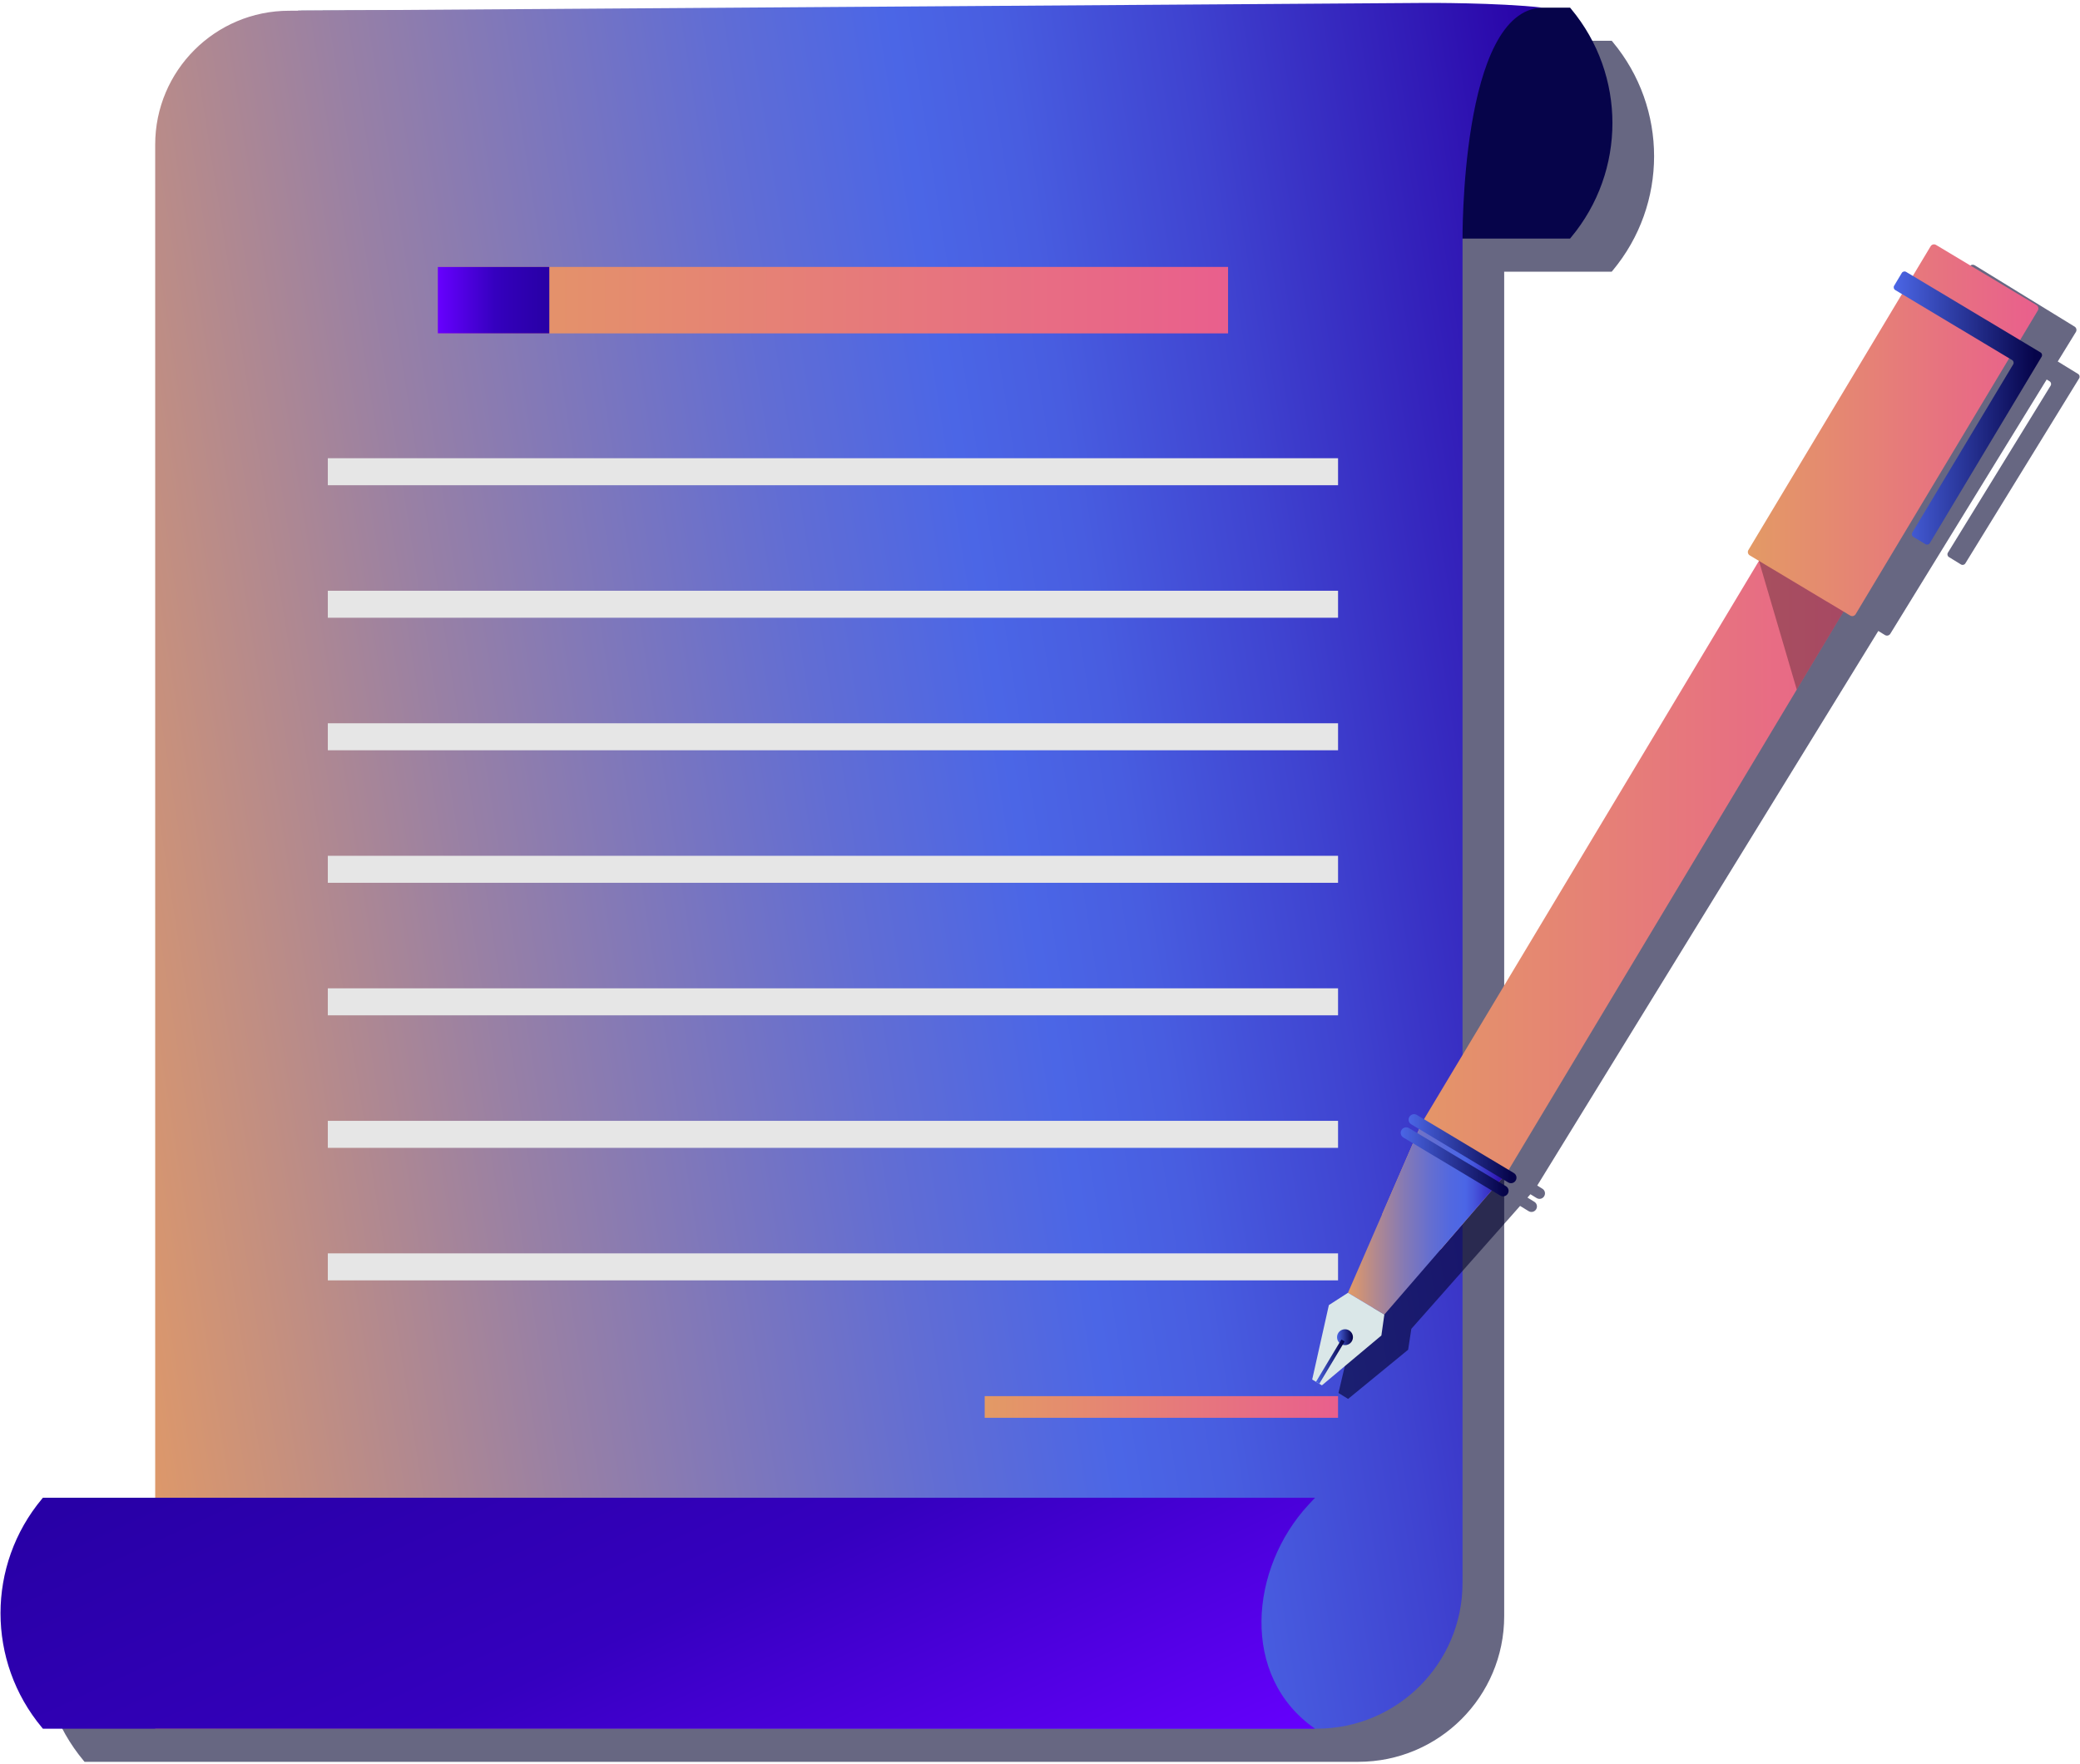
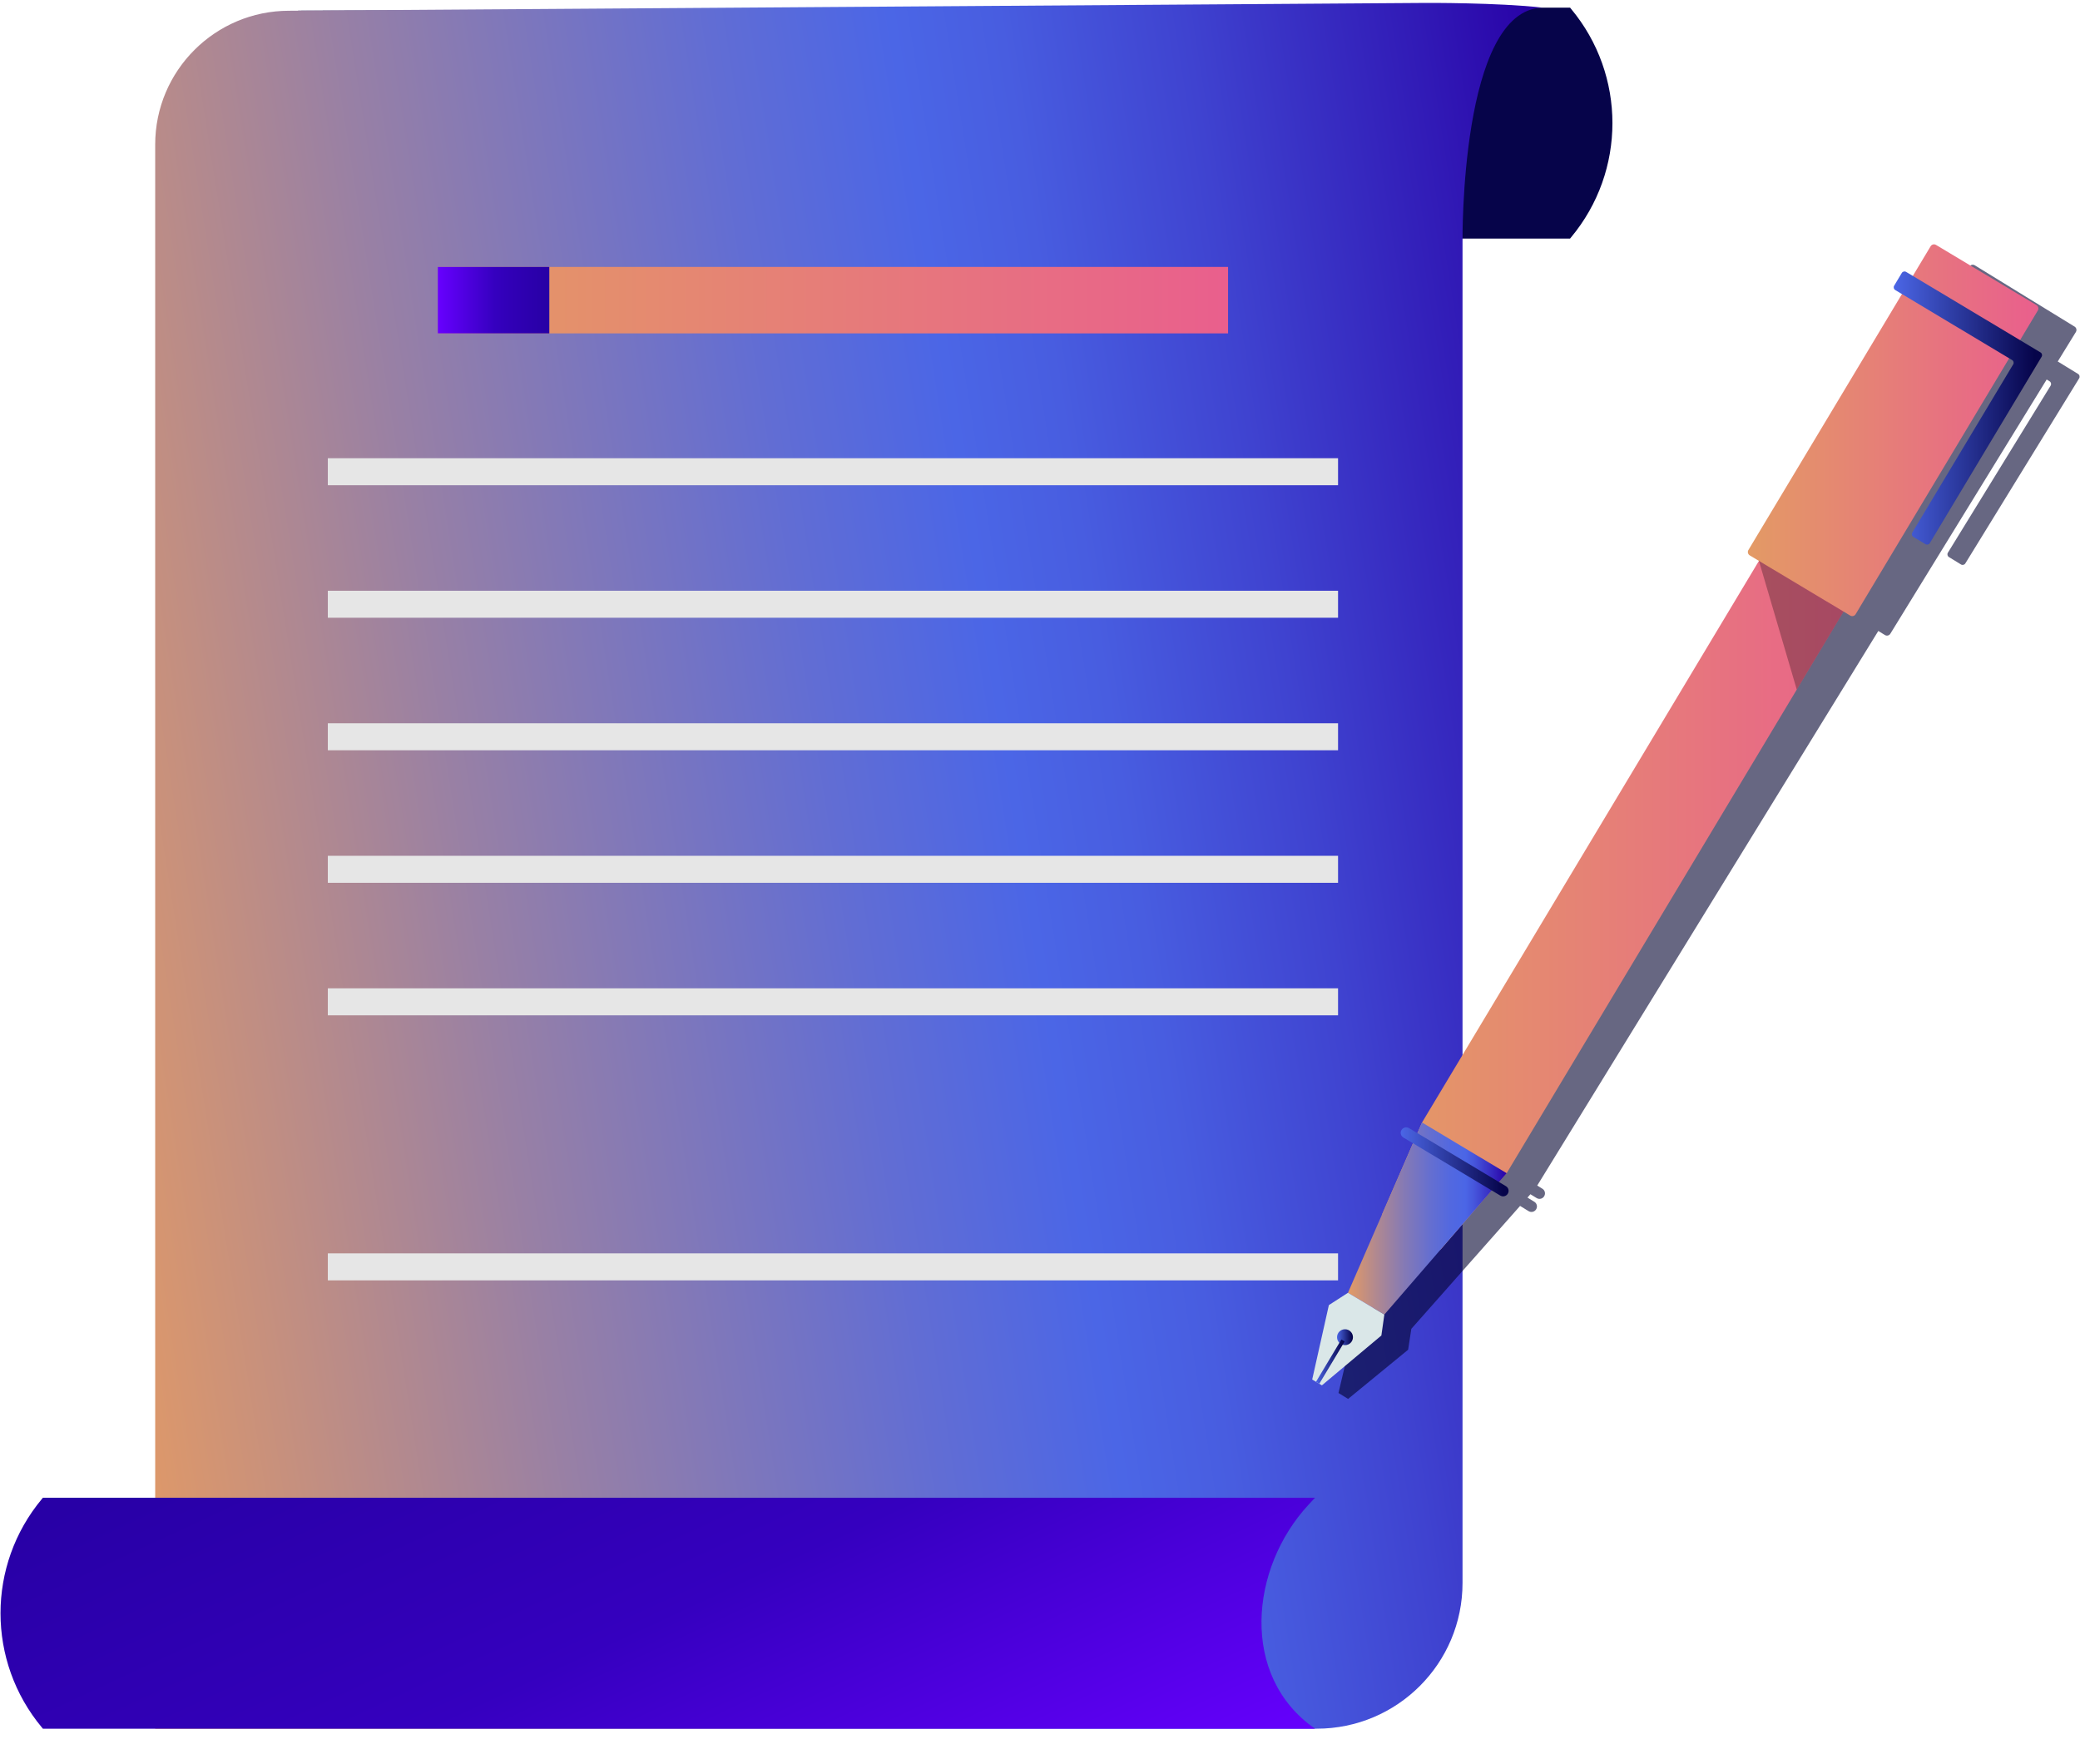
<svg xmlns="http://www.w3.org/2000/svg" width="619" height="525" viewBox="0 0 619 525" fill="none">
-   <path opacity="0.6" d="M479.926 12.469L479.636 12.126H453.16H101.056L101.917 13.052H98.442C76.428 13.052 58.579 30.884 58.579 52.882V455.542H25.161L24.876 455.885C8.442 475.589 8.442 504.212 24.876 523.918L25.161 524.26C25.161 524.26 37.851 524.26 58.581 524.26H403.744H404.246C428.214 524.26 447.642 504.847 447.642 480.899V81.77C447.642 81.77 447.636 81.441 447.633 80.844H479.638L479.928 80.5C496.36 60.796 496.36 32.174 479.926 12.469Z" fill="#020230" />
  <path d="M88.66 70.991H467.243L467.529 70.647C483.961 50.943 483.961 22.321 467.529 2.616L467.243 2.271H440.763L88.66 3.18L90.531 4.285C108.099 23.174 107.416 52.606 88.994 70.663L88.66 70.991Z" fill="#06044A" />
  <path d="M391.847 514.406H46.184V43.028C46.184 21.03 64.031 3.197 86.046 3.197L424.442 0.868C424.442 0.868 445.632 0.762 459.089 2.271C434.466 2.752 435.242 71.915 435.242 71.915V471.044C435.242 494.991 415.813 514.406 391.847 514.406Z" fill="url(#paint0_linear_49_3)" />
  <path d="M391.345 514.406C375.927 514.406 12.763 514.406 12.763 514.406L12.478 514.063C-3.956 494.358 -3.956 465.735 12.478 446.03L12.763 445.688H391.345L389.471 447.699C371.907 466.589 368.923 498.816 391.345 514.406C406.763 514.406 391.345 514.406 391.345 514.406Z" fill="url(#paint1_linear_49_3)" />
  <path d="M365.468 79.428H130.283V99.204H365.468V79.428Z" fill="url(#paint2_linear_49_3)" />
-   <path d="M398.197 415.445H293.041V421.891H398.197V415.445Z" fill="url(#paint3_linear_49_3)" />
  <path d="M398.199 136.354H97.557V144.389H398.199V136.354Z" fill="#E6E6E6" />
  <path d="M398.199 175.788H97.557V183.821H398.199V175.788Z" fill="#E6E6E6" />
  <path d="M398.199 215.224H97.557V223.256H398.199V215.224Z" fill="#E6E6E6" />
  <path d="M398.199 254.66H97.557V262.693H398.199V254.66Z" fill="#E6E6E6" />
  <path d="M398.199 294.094H97.557V302.127H398.199V294.094Z" fill="#E6E6E6" />
  <path d="M398.199 372.964H97.557V380.997H398.199V372.964Z" fill="#E6E6E6" />
-   <path d="M398.199 333.528H97.557V341.563H398.199V333.528Z" fill="#E6E6E6" />
  <path opacity="0.6" d="M618.439 111.281L614.976 109.155L614.048 108.586L612.38 107.563L617.772 98.795C618.112 98.245 617.94 97.527 617.389 97.189L587.69 78.951C587.14 78.612 586.421 78.784 586.081 79.334L580.689 88.101L578.702 86.881C578.258 86.61 577.681 86.748 577.409 87.19L575.094 90.951C574.824 91.393 574.96 91.972 575.401 92.243L577.391 93.464L530.859 169.114C530.522 169.665 530.695 170.384 531.243 170.721L533.954 172.386L432.449 337.416L430.344 336.124C429.583 335.658 428.588 335.894 428.122 336.652L428.104 336.68C427.638 337.44 427.876 338.434 428.634 338.901L430.978 340.341L430.439 341.542L427.95 340.014C427.19 339.548 426.195 339.786 425.728 340.544L425.711 340.572C425.244 341.333 425.482 342.327 426.241 342.792L429.092 344.544L419.655 365.605L409.252 388.819L403.527 392.417L398.324 414.511L401.193 416.274L419.055 401.637L420.007 395.422L436.974 376.242L437.003 376.211L452.372 358.843L454.913 360.402C455.673 360.866 456.668 360.63 457.135 359.871L457.152 359.843C457.617 359.083 457.381 358.089 456.622 357.623L454.569 356.36L455.445 355.369L457.307 356.51C458.067 356.976 459.062 356.74 459.525 355.982L459.543 355.954C460.009 355.194 459.775 354.2 459.016 353.733L457.473 352.785L554.297 195.36L558.975 187.754L560.947 188.963C561.495 189.302 562.217 189.13 562.554 188.581L609.085 112.929L609.952 113.462C610.393 113.733 610.533 114.312 610.26 114.754L579.682 164.47C579.409 164.913 579.549 165.491 579.993 165.763L583.577 167.965C584.021 168.236 584.6 168.1 584.874 167.656L618.749 112.579C619.019 112.131 618.88 111.552 618.439 111.281Z" fill="#020230" />
  <path d="M428.729 371.811L411.295 361.368L423.186 334.026L536.389 145.34L561.575 160.425L448.457 348.973L428.729 371.811Z" fill="url(#paint4_linear_49_3)" />
  <path d="M550.621 183.176L520.722 165.267C520.168 164.935 519.989 164.217 520.321 163.665L574.545 73.282C574.879 72.728 575.598 72.549 576.151 72.88L606.05 90.788C606.604 91.121 606.781 91.837 606.451 92.391L552.225 182.774C551.894 183.326 551.175 183.505 550.621 183.176Z" fill="url(#paint5_linear_49_3)" />
  <path d="M603.769 102.78L602.838 102.222L567.252 80.908C566.805 80.641 566.229 80.787 565.962 81.23L563.691 85.018C563.424 85.463 563.566 86.039 564.016 86.306L598.793 107.137C599.237 107.404 599.381 107.98 599.115 108.425L569.089 158.475C568.822 158.92 568.967 159.498 569.411 159.765L573.025 161.928C573.469 162.195 574.047 162.051 574.313 161.604L607.578 106.158C607.845 105.713 607.703 105.136 607.256 104.869L603.769 102.78Z" fill="url(#paint6_linear_49_3)" />
  <path d="M411.974 391.176L401.15 384.695L423.19 334.021L448.375 349.107L411.974 391.176Z" fill="url(#paint7_linear_49_3)" />
  <path d="M411.974 391.176L401.151 384.695L395.466 388.356L390.504 410.505L393.394 412.236L411.094 397.403L411.974 391.176Z" fill="#DAE7E8" />
-   <path d="M448.841 351.854L419.98 334.568C419.214 334.109 418.964 333.118 419.423 332.354L419.441 332.326C419.9 331.562 420.892 331.312 421.657 331.771L450.517 349.056C451.284 349.516 451.533 350.509 451.074 351.271L451.057 351.299C450.598 352.065 449.603 352.313 448.841 351.854Z" fill="url(#paint8_linear_49_3)" />
  <path d="M446.492 355.772L417.628 338.485C416.862 338.027 416.616 337.034 417.074 336.27L417.092 336.242C417.551 335.478 418.543 335.228 419.308 335.687L448.169 352.974C448.935 353.433 449.184 354.425 448.726 355.189L448.708 355.217C448.249 355.983 447.254 356.23 446.492 355.772Z" fill="url(#paint9_linear_49_3)" />
  <path d="M400.262 400.279C401.571 400.279 402.632 399.219 402.632 397.911C402.632 396.603 401.571 395.543 400.262 395.543C398.954 395.543 397.893 396.603 397.893 397.911C397.893 399.219 398.954 400.279 400.262 400.279Z" fill="url(#paint10_linear_49_3)" />
  <path d="M392.613 411.768L391.633 411.182L399.185 398.594L400.165 399.183L392.613 411.768Z" fill="url(#paint11_linear_49_3)" />
  <path opacity="0.28" d="M523.451 166.902L548.637 181.987L534.71 205.201L523.451 166.902Z" fill="black" />
  <path d="M163.473 79.428H130.283V99.204H163.473V79.428Z" fill="url(#paint12_linear_49_3)" />
  <defs>
    <linearGradient id="paint0_linear_49_3" x1="11.38" y1="294.838" x2="493.355" y2="218.438" gradientUnits="userSpaceOnUse">
      <stop stop-color="#E39A65" />
      <stop offset="0.273" stop-color="#9880A5" />
      <stop offset="0.498" stop-color="#616DD4" />
      <stop offset="0.606" stop-color="#4B66E6" />
      <stop offset="0.672" stop-color="#485DE0" />
      <stop offset="0.783" stop-color="#3F43D0" />
      <stop offset="0.923" stop-color="#311AB6" />
      <stop offset="1" stop-color="#2800A6" />
    </linearGradient>
    <linearGradient id="paint1_linear_49_3" x1="249.403" y1="583.733" x2="154.347" y2="379.719" gradientUnits="userSpaceOnUse">
      <stop stop-color="#6700FF" />
      <stop offset="0.512" stop-color="#3500BF" />
      <stop offset="0.65" stop-color="#3100B6" />
      <stop offset="0.975" stop-color="#2800A6" />
    </linearGradient>
    <linearGradient id="paint2_linear_49_3" x1="130.283" y1="89.315" x2="365.468" y2="89.315" gradientUnits="userSpaceOnUse">
      <stop stop-color="#E39A65" />
      <stop offset="1" stop-color="#E95F8D" />
    </linearGradient>
    <linearGradient id="paint3_linear_49_3" x1="293.041" y1="418.667" x2="398.197" y2="418.667" gradientUnits="userSpaceOnUse">
      <stop stop-color="#E39A65" />
      <stop offset="1" stop-color="#E95F8D" />
    </linearGradient>
    <linearGradient id="paint4_linear_49_3" x1="411.296" y1="258.576" x2="561.574" y2="258.576" gradientUnits="userSpaceOnUse">
      <stop stop-color="#E39A65" />
      <stop offset="1" stop-color="#E95F8D" />
    </linearGradient>
    <linearGradient id="paint5_linear_49_3" x1="520.154" y1="128.026" x2="606.617" y2="128.026" gradientUnits="userSpaceOnUse">
      <stop stop-color="#E39A65" />
      <stop offset="1" stop-color="#E95F8D" />
    </linearGradient>
    <linearGradient id="paint6_linear_49_3" x1="563.555" y1="121.418" x2="607.712" y2="121.418" gradientUnits="userSpaceOnUse">
      <stop stop-color="#4B66E6" />
      <stop offset="0.951" stop-color="#06044A" />
    </linearGradient>
    <linearGradient id="paint7_linear_49_3" x1="401.151" y1="362.598" x2="448.376" y2="362.598" gradientUnits="userSpaceOnUse">
      <stop stop-color="#E39A65" />
      <stop offset="0.17" stop-color="#B3898E" />
      <stop offset="0.35" stop-color="#867AB4" />
      <stop offset="0.512" stop-color="#666FCF" />
      <stop offset="0.647" stop-color="#5268E0" />
      <stop offset="0.739" stop-color="#4B66E6" />
      <stop offset="0.794" stop-color="#4656DC" />
      <stop offset="0.9" stop-color="#372CC2" />
      <stop offset="1" stop-color="#2800A6" />
    </linearGradient>
    <linearGradient id="paint8_linear_49_3" x1="419.194" y1="341.814" x2="451.303" y2="341.814" gradientUnits="userSpaceOnUse">
      <stop stop-color="#4B66E6" />
      <stop offset="0.951" stop-color="#06044A" />
    </linearGradient>
    <linearGradient id="paint9_linear_49_3" x1="416.844" y1="345.729" x2="448.954" y2="345.729" gradientUnits="userSpaceOnUse">
      <stop stop-color="#4B66E6" />
      <stop offset="0.951" stop-color="#06044A" />
    </linearGradient>
    <linearGradient id="paint10_linear_49_3" x1="397.893" y1="397.911" x2="402.63" y2="397.911" gradientUnits="userSpaceOnUse">
      <stop stop-color="#4B66E6" />
      <stop offset="0.951" stop-color="#06044A" />
    </linearGradient>
    <linearGradient id="paint11_linear_49_3" x1="391.633" y1="405.181" x2="400.166" y2="405.181" gradientUnits="userSpaceOnUse">
      <stop stop-color="#4B66E6" />
      <stop offset="0.951" stop-color="#06044A" />
    </linearGradient>
    <linearGradient id="paint12_linear_49_3" x1="130.283" y1="89.315" x2="163.472" y2="89.315" gradientUnits="userSpaceOnUse">
      <stop stop-color="#6700FF" />
      <stop offset="0.512" stop-color="#3500BF" />
      <stop offset="0.65" stop-color="#3100B6" />
      <stop offset="0.975" stop-color="#2800A6" />
    </linearGradient>
  </defs>
</svg>